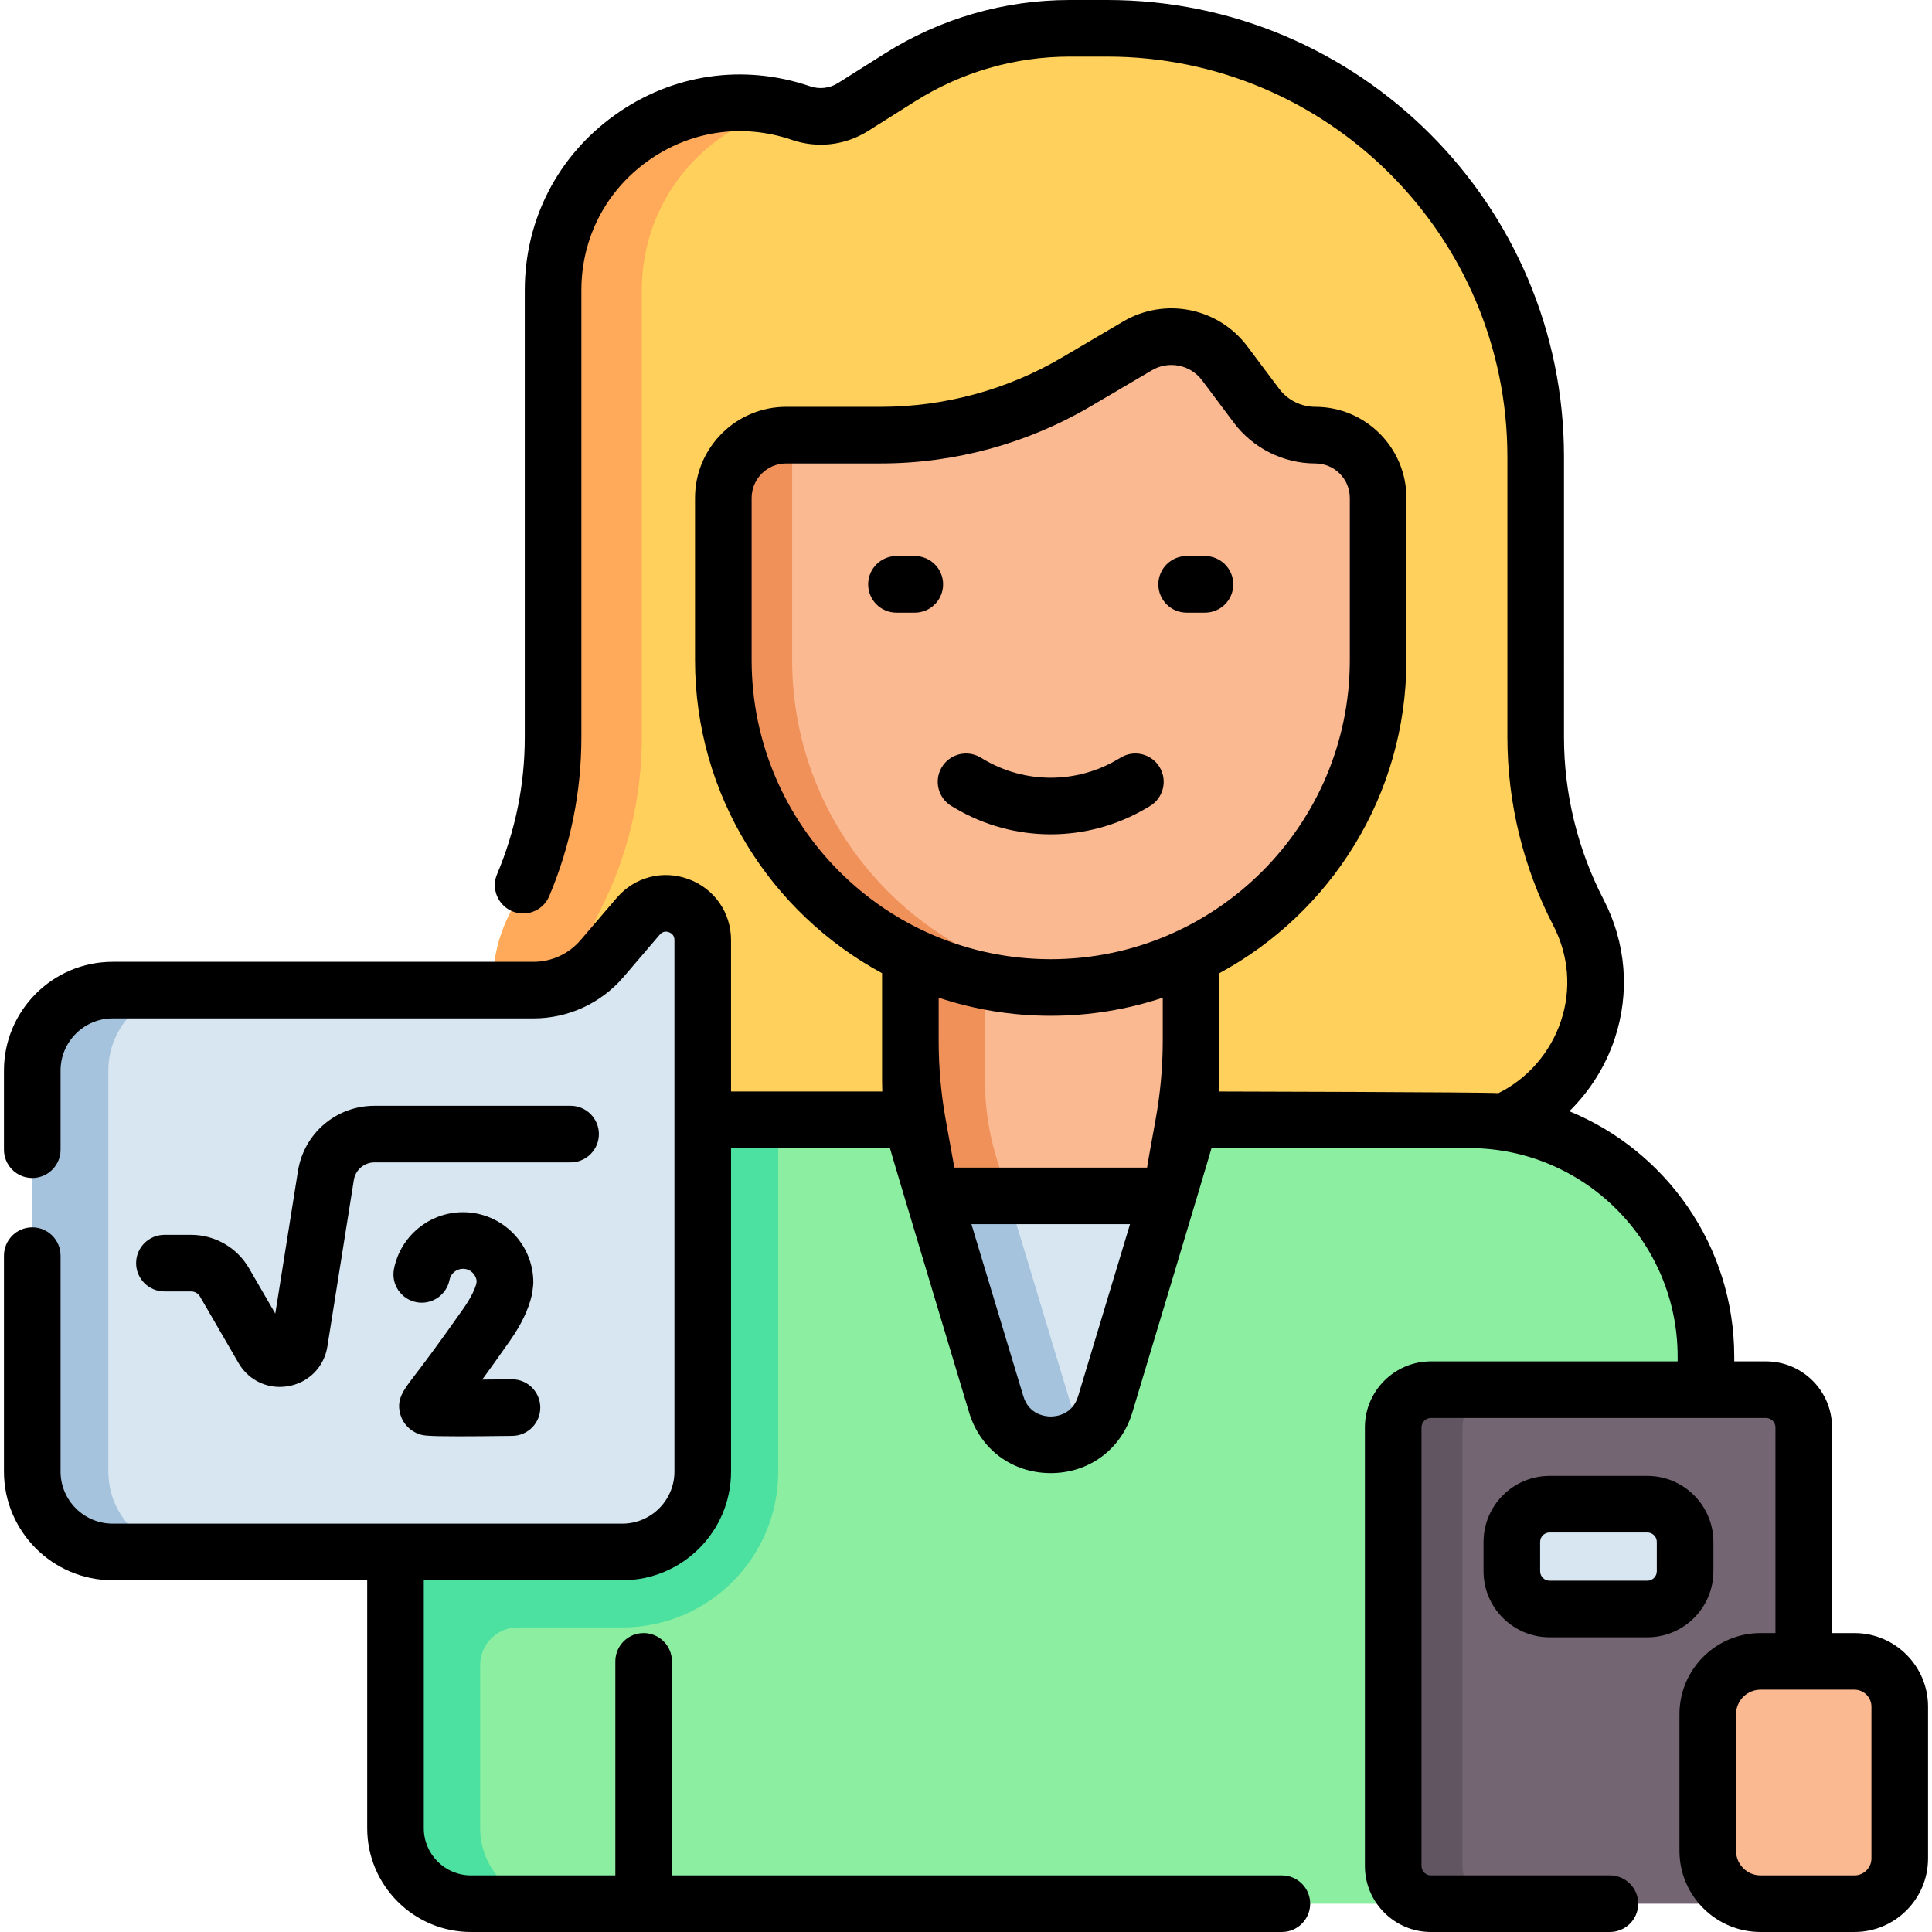
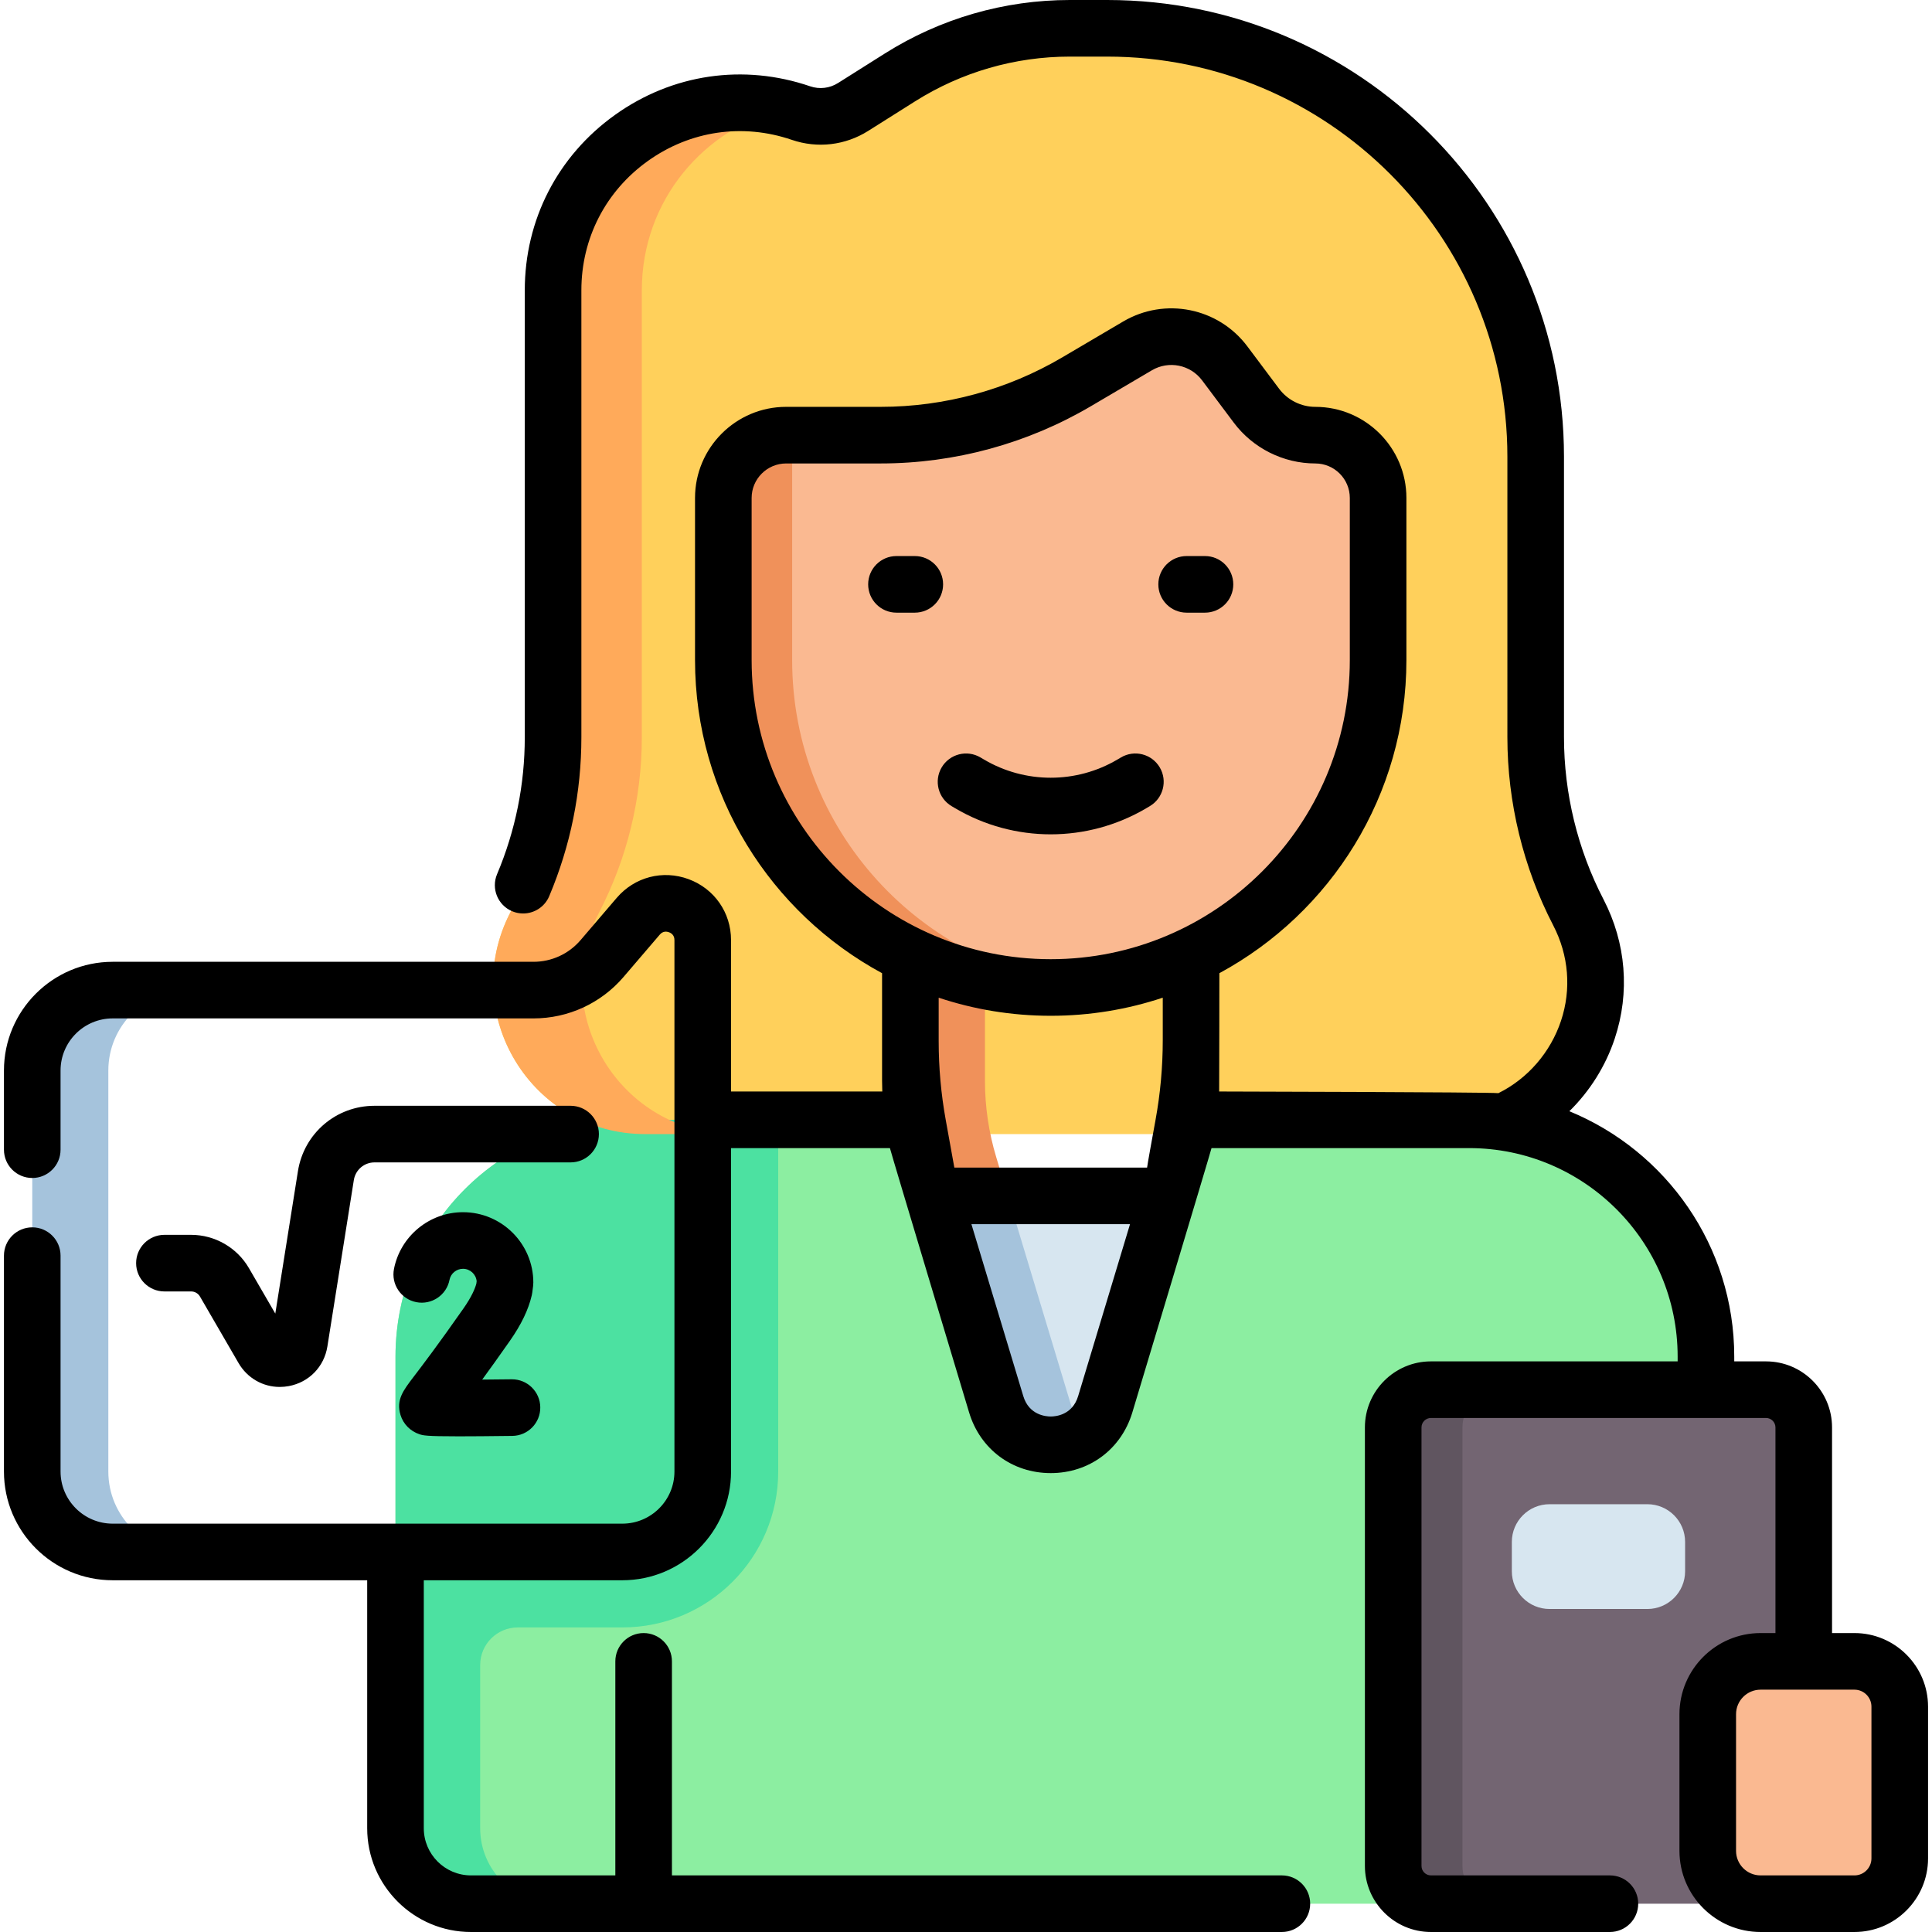
<svg xmlns="http://www.w3.org/2000/svg" id="Capa_1" enable-background="new 0 0 512 512" height="512" viewBox="0 0 512 512" width="512">
  <g>
    <g>
      <g>
        <path d="m418.287 241.795c-7.435-14.347-11.315-30.269-11.315-46.427v-43.885h-260.4v43.885c0 16.158-3.881 32.081-11.315 46.427-13.88 26.783 5.558 58.75 35.724 58.75h211.582c30.165 0 49.603-31.967 35.724-58.75z" fill="#ffd05b" />
      </g>
      <g>
-         <path d="m292.896 372.158 19.764-65.504c1.979-6.558 2.984-13.37 2.984-20.22v-71.41h-74.385v71.411c0 6.849 1.005 13.661 2.983 20.218l19.762 65.504c4.317 14.309 24.575 14.309 28.892.001z" fill="#fab991" />
-       </g>
+         </g>
      <g>
        <path d="m283.77 372.158-19.762-65.504c-1.978-6.557-2.984-13.369-2.984-20.218v-71.411h-19.765v71.411c0 6.849 1.005 13.661 2.984 20.218l19.762 65.504c3.406 11.291 16.735 13.664 24.328 7.134-2.029-1.744-3.653-4.117-4.563-7.134z" fill="#f0915a" />
      </g>
      <g>
        <path d="m292.896 372.158 16.666-55.238h-62.222l16.665 55.238c4.316 14.308 24.574 14.308 28.891 0z" fill="#d7e6f0" />
      </g>
      <g>
        <path d="m283.77 372.158-16.665-55.238h-19.765l16.665 55.238c3.406 11.291 16.735 13.664 24.328 7.134-2.029-1.744-3.653-4.117-4.563-7.134z" fill="#a5c3dc" />
      </g>
      <g>
        <g>
          <g>
            <path d="m389.332 296.76h-74.456c-.499 3.343-1.237 6.65-2.216 9.894l-19.764 65.504c-4.317 14.307-24.575 14.307-28.891 0l-19.762-65.504c-.979-3.244-1.718-6.551-2.216-9.894h-74.456c-34.662 0-62.761 28.099-62.761 62.761v124.979c0 11.046 8.954 20 20 20h307.283c11.046 0 20-8.954 20-20v-124.979c0-34.662-28.099-62.761-62.761-62.761z" fill="#8ceea1" />
          </g>
        </g>
      </g>
      <g>
        <g>
          <g>
            <path d="m167.571 296.76c-34.662 0-62.761 28.099-62.761 62.761v124.979c0 11.046 8.954 20 20 20h22.44c-11.046 0-20-8.954-20-20v-43.246c0-5.505 4.463-9.968 9.968-9.968h27.706c22.815 0 41.311-18.495 41.311-41.311v-93.215z" fill="#4ce1a1" />
          </g>
        </g>
      </g>
      <g>
        <path d="m278.451 261.695c-47.917 0-86.761-38.844-86.761-86.761v-55.712c0-47.917 38.844-86.761 86.761-86.761 47.917 0 86.761 38.844 86.761 86.761v55.712c0 47.916-38.844 86.761-86.761 86.761z" fill="#fab991" />
      </g>
      <g>
        <path d="m209.93 174.933v-55.712c0-44.836 34.011-81.727 77.641-86.285-2.997-.313-6.04-.476-9.12-.476-47.917 0-86.761 38.844-86.761 86.761v55.712c0 47.917 38.844 86.761 86.761 86.761 3.08 0 6.123-.163 9.12-.476-43.63-4.558-77.641-41.448-77.641-86.285z" fill="#f0915a" />
      </g>
      <g>
        <path d="m191.69 165.96v-33.996c0-9.192 7.452-16.644 16.644-16.644h25.069c18.259 0 36.186-4.886 51.919-14.152l16.129-9.498c7.763-4.571 17.722-2.575 23.122 4.636l8.395 11.208c3.68 4.914 9.461 7.806 15.6 7.806 9.192 0 16.644 7.452 16.644 16.644v33.996h41.759v-44.92c0-62.706-50.833-113.54-113.54-113.54h-9.916c-15.93 0-31.534 4.51-45.007 13.009l-12.424 7.837c-4.124 2.601-9.204 3.197-13.817 1.619-32.21-11.014-65.696 12.925-65.696 46.966v89.029z" fill="#ffd05b" />
      </g>
      <g>
        <path d="m158.776 241.795c7.435-14.347 11.315-30.269 11.315-46.427v-118.437c0-24.021 16.68-42.992 37.813-48.22-30.8-7.555-61.333 15.715-61.333 48.22v118.437c0 16.159-3.881 32.081-11.315 46.427-13.88 26.783 5.558 58.75 35.724 58.75h23.52c-30.166 0-49.604-31.967-35.724-58.75z" fill="#ffaa5a" />
      </g>
      <g>
        <g>
          <g>
            <path d="m478.011 504.5h-98.799c-5.523 0-10-4.477-10-10v-116.22c0-5.523 4.477-10 10-10h88.799c5.523 0 10 4.477 10 10z" fill="#736572" />
          </g>
        </g>
      </g>
      <g>
        <g>
          <g>
            <path d="m387.572 494.5v-116.22c0-5.523 4.477-10 10-10h-18.36c-5.523 0-10 4.477-10 10v116.22c0 5.523 4.477 10 10 10h18.36c-5.523 0-10-4.477-10-10z" fill="#605560" />
          </g>
        </g>
      </g>
      <g>
        <path d="m436.571 426.4h-25.919c-5.523 0-10-4.477-10-10v-7.77c0-5.523 4.477-10 10-10h25.919c5.523 0 10 4.477 10 10v7.77c0 5.523-4.477 10-10 10z" fill="#d7e6f0" />
      </g>
      <g>
        <path d="m466.571 504.5h24.88c6.627 0 12-5.373 12-12v-40.22c0-6.627-5.373-12-12-12h-24.88c-7.732 0-14 6.268-14 14v36.22c0 7.732 6.268 14 14 14z" fill="#fab991" />
      </g>
      <g>
-         <path d="m8.549 389.974v-106.275c0-11.77 9.541-21.311 21.311-21.311h111.532c6.983 0 13.616-3.054 18.157-8.359l9.596-11.212c5.865-6.853 17.09-2.705 17.09 6.315v140.842c0 11.77-9.541 21.311-21.311 21.311h-135.064c-11.77.001-21.311-9.541-21.311-21.311z" fill="#d7e6f0" />
-       </g>
+         </g>
      <g>
        <path d="m28.709 389.974v-106.275c0-11.77 9.541-21.311 21.311-21.311h-20.16c-11.77 0-21.311 9.541-21.311 21.311v106.275c0 11.77 9.541 21.311 21.311 21.311h20.16c-11.77.001-21.311-9.541-21.311-21.311z" fill="#a5c3dc" />
      </g>
    </g>
    <g>
      <path d="m242.432 147.36h-4.86c-4.143 0-7.5 3.358-7.5 7.5s3.357 7.5 7.5 7.5h4.86c4.143 0 7.5-3.358 7.5-7.5s-3.358-7.5-7.5-7.5z" />
      <path d="m314.471 162.36h4.86c4.143 0 7.5-3.358 7.5-7.5s-3.357-7.5-7.5-7.5h-4.86c-4.143 0-7.5 3.358-7.5 7.5s3.357 7.5 7.5 7.5z" />
      <path d="m303.754 214.201.945-.557c3.569-2.103 4.757-6.701 2.653-10.27-2.103-3.568-6.699-4.755-10.269-2.653l-.948.559c-10.908 6.436-24.46 6.435-35.372-.001l-.945-.557c-3.566-2.101-8.165-.915-10.269 2.653s-.916 8.167 2.653 10.27l.942.556c7.806 4.604 16.555 6.906 25.307 6.906 8.75-.002 17.501-2.304 25.303-6.906z" />
-       <path d="m454.071 416.4v-7.77c0-9.649-7.851-17.5-17.5-17.5h-25.919c-9.649 0-17.5 7.851-17.5 17.5v7.77c0 9.649 7.851 17.5 17.5 17.5h25.919c9.65 0 17.5-7.851 17.5-17.5zm-15 0c0 1.378-1.121 2.5-2.5 2.5h-25.919c-1.379 0-2.5-1.122-2.5-2.5v-7.77c0-1.378 1.121-2.5 2.5-2.5h25.919c1.379 0 2.5 1.122 2.5 2.5z" />
      <path d="m491.451 432.78h-5.94v-54.5c0-9.649-7.851-17.5-17.5-17.5h-8.418v-1.259c0-29.346-18.092-54.534-43.702-65.032 5.412-5.311 9.584-11.901 12.022-19.223 4.078-12.248 3.024-25.36-2.968-36.922-6.852-13.222-10.474-28.083-10.474-42.976l-.001-74.328c.001-66.742-54.297-121.04-121.038-121.04h-9.917c-17.371 0-34.317 4.898-49.008 14.166l-12.425 7.837c-2.215 1.397-4.909 1.713-7.389.866-17.673-6.042-36.521-3.279-51.715 7.582-15.193 10.862-23.907 27.803-23.907 46.48v118.437c0 12.536-2.47 24.749-7.342 36.298-1.61 3.816.179 8.215 3.995 9.825.952.402 1.939.592 2.912.592 2.925 0 5.705-1.722 6.913-4.587 5.654-13.404 8.521-27.578 8.521-42.128v-118.437c0-13.773 6.426-26.267 17.631-34.277 11.204-8.01 25.105-10.048 38.139-5.591 6.794 2.323 14.173 1.459 20.244-2.373l12.425-7.837c12.292-7.754 26.471-11.853 41.006-11.853h9.917c58.47 0 106.039 47.569 106.039 106.04l.001 74.328c0 17.285 4.203 34.533 12.155 49.878 4.111 7.933 4.841 16.911 2.055 25.281-2.783 8.359-8.823 15.327-16.59 19.171-2.55-.281-74.006-.438-74.006-.438.034-.941.058-31.353.058-31.353 29.49-15.948 49.568-47.159 49.568-82.973l.001-42.97c0-13.313-10.831-24.144-24.145-24.144-3.758 0-7.345-1.795-9.597-4.803l-8.396-11.208c-7.702-10.284-21.86-13.124-32.931-6.602l-16.129 9.498c-14.568 8.58-31.206 13.114-48.114 13.114h-25.068c-13.313 0-24.145 10.831-24.145 24.144l.001 42.97c0 35.814 20.078 67.025 49.568 82.973v28.529c0 .943.024 1.884.058 2.824h-40.083v-40.127c0-7.283-4.414-13.621-11.246-16.145-6.831-2.524-14.306-.581-19.042 4.954l-9.596 11.212c-3.119 3.645-7.66 5.735-12.458 5.735h-111.53c-15.887 0-28.812 12.925-28.812 28.811v20.981c0 4.142 3.357 7.5 7.5 7.5s7.5-3.358 7.5-7.5v-20.981c0-7.615 6.196-13.811 13.812-13.811h111.532c9.187 0 17.882-4.003 23.854-10.982l9.596-11.212c.829-.969 1.788-.879 2.446-.636.659.244 1.445.801 1.445 2.075v140.842c0 7.615-6.195 13.811-13.811 13.811h-135.062c-7.615 0-13.812-6.196-13.812-13.811v-57.215c0-4.142-3.357-7.5-7.5-7.5s-7.5 3.358-7.5 7.5v57.215c0 15.886 12.925 28.811 28.812 28.811h67.45v65.714c0 15.164 12.337 27.5 27.5 27.5h214.901c4.143 0 7.5-3.358 7.5-7.5s-3.357-7.5-7.5-7.5h-161.64v-56.72c0-4.142-3.357-7.5-7.5-7.5s-7.5 3.358-7.5 7.5v56.72h-38.261c-6.893 0-12.5-5.607-12.5-12.5v-65.714h52.614c15.886 0 28.811-12.925 28.811-28.811v-85.715h42.104c.362 1.537 20.986 70.064 20.986 70.064 2.944 9.759 11.433 16.064 21.625 16.065h.001c10.192 0 18.682-6.306 21.627-16.064 0 0 20.625-68.528 20.987-70.065h68.268c30.471 0 55.261 24.79 55.261 55.261v1.259h-65.381c-9.649 0-17.5 7.851-17.5 17.5v116.22c0 9.649 7.851 17.5 17.5 17.5h47.43c4.143 0 7.5-3.358 7.5-7.5s-3.357-7.5-7.5-7.5h-47.43c-1.379 0-2.5-1.122-2.5-2.5v-116.22c0-1.378 1.121-2.5 2.5-2.5h88.799c1.379 0 2.5 1.122 2.5 2.5v54.5h-3.939c-11.855 0-21.5 9.645-21.5 21.5v36.22c0 11.855 9.645 21.5 21.5 21.5h24.88c10.752 0 19.5-8.748 19.5-19.5v-40.22c-.002-10.753-8.75-19.5-19.502-19.5zm-292.261-257.846-.001-42.97c0-5.042 4.103-9.144 9.145-9.144h25.068c19.583 0 38.853-5.252 55.726-15.189l16.129-9.498c4.477-2.636 10.2-1.488 13.313 2.669l8.395 11.207c5.069 6.769 13.146 10.811 21.604 10.811 5.042 0 9.145 4.102 9.145 9.144l-.001 42.97c0 43.705-35.557 79.261-79.261 79.261s-79.262-35.557-79.262-79.261zm79.261 94.26c10.37 0 20.353-1.688 29.692-4.796v11.264c0 7.117-.647 14.219-1.931 21.219-1.018 5.551-2.085 11.454-2.221 12.539h-51.081l-2.28-12.619c-1.246-6.897-1.873-13.891-1.873-20.899v-11.504c9.342 3.108 19.324 4.796 29.694 4.796zm7.265 100.798c-1.511 5.008-5.943 5.397-7.266 5.397-1.322 0-5.754-.39-7.265-5.397l-13.749-45.572h42.029zm210.235 122.508c0 2.481-2.019 4.5-4.5 4.5h-24.88c-3.584 0-6.5-2.916-6.5-6.5v-36.22c0-3.584 2.916-6.5 6.5-6.5h24.88c2.481 0 4.5 2.019 4.5 4.5z" />
      <path d="m122.849 346.718c-6.864 9.808-10.958 15.167-13.157 18.047-2.875 3.764-4.774 6.251-3.544 10.249.729 2.374 2.592 4.266 4.978 5.061.992.331 1.699.567 10.445.567 3.377 0 7.953-.035 14.205-.114 4.143-.052 7.458-3.452 7.405-7.594-.051-4.11-3.398-7.406-7.497-7.406-.032 0-.064 0-.096 0-2.569.032-5.243.058-7.794.076 2.007-2.747 4.435-6.129 7.345-10.287 3.012-4.305 4.905-8.249 5.788-12.056.058-.246.103-.495.134-.745l.215-1.684c.04-.315.061-.632.061-.949 0-10.278-8.361-18.639-18.639-18.639-8.886 0-16.578 6.323-18.29 15.034-.799 4.064 1.849 8.007 5.913 8.806 4.063.797 8.007-1.849 8.806-5.913.333-1.696 1.835-2.926 3.571-2.926 1.89 0 3.446 1.447 3.622 3.292l-.083.648c-.358 1.325-1.242 3.466-3.388 6.533z" />
      <path d="m158.712 300.545c0-4.142-3.357-7.5-7.5-7.5h-51.954c-10.168 0-18.706 7.289-20.303 17.331l-5.998 37.741-6.989-12.05c-3.155-5.441-9.023-8.822-15.313-8.822h-7.082c-4.143 0-7.5 3.358-7.5 7.5s3.357 7.5 7.5 7.5h7.082c.96 0 1.856.516 2.338 1.347l10.217 17.616c2.323 4.007 6.448 6.344 10.923 6.344.791 0 1.593-.073 2.397-.222 5.358-.997 9.375-5.119 10.231-10.502l7.009-44.097c.432-2.715 2.739-4.685 5.488-4.685h51.954c4.142-.001 7.5-3.359 7.5-7.501z" />
    </g>
  </g>
</svg>